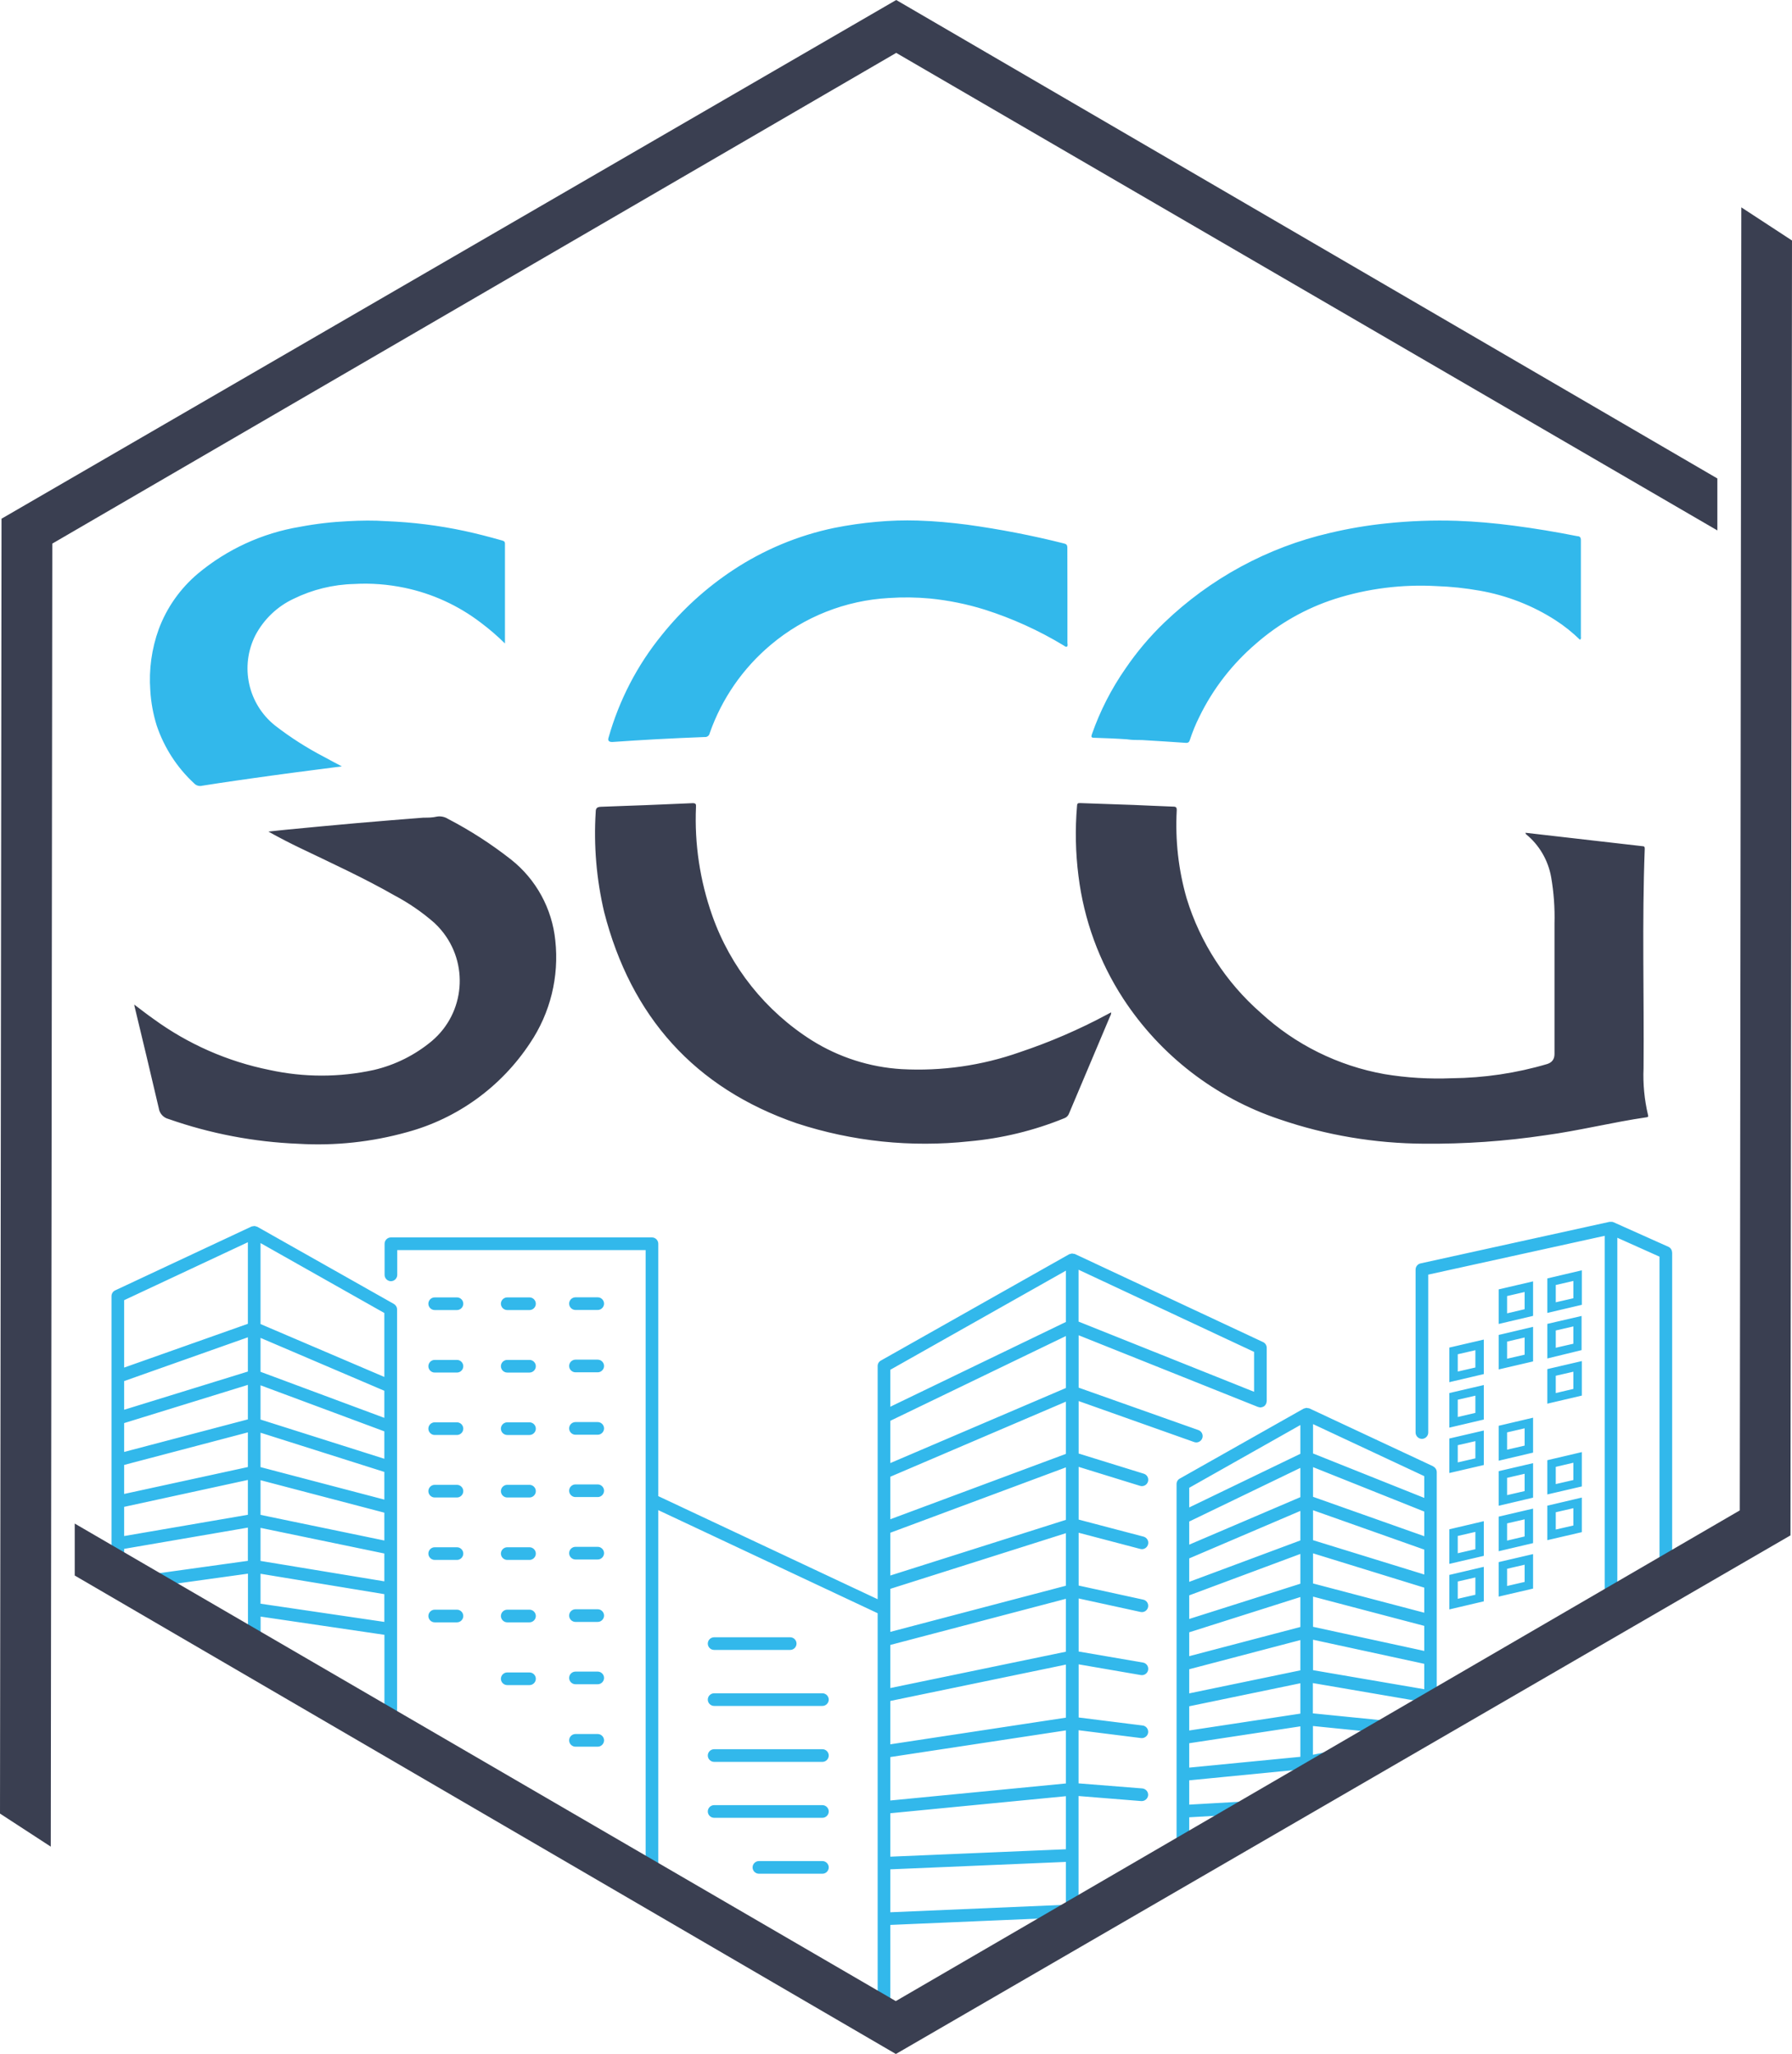
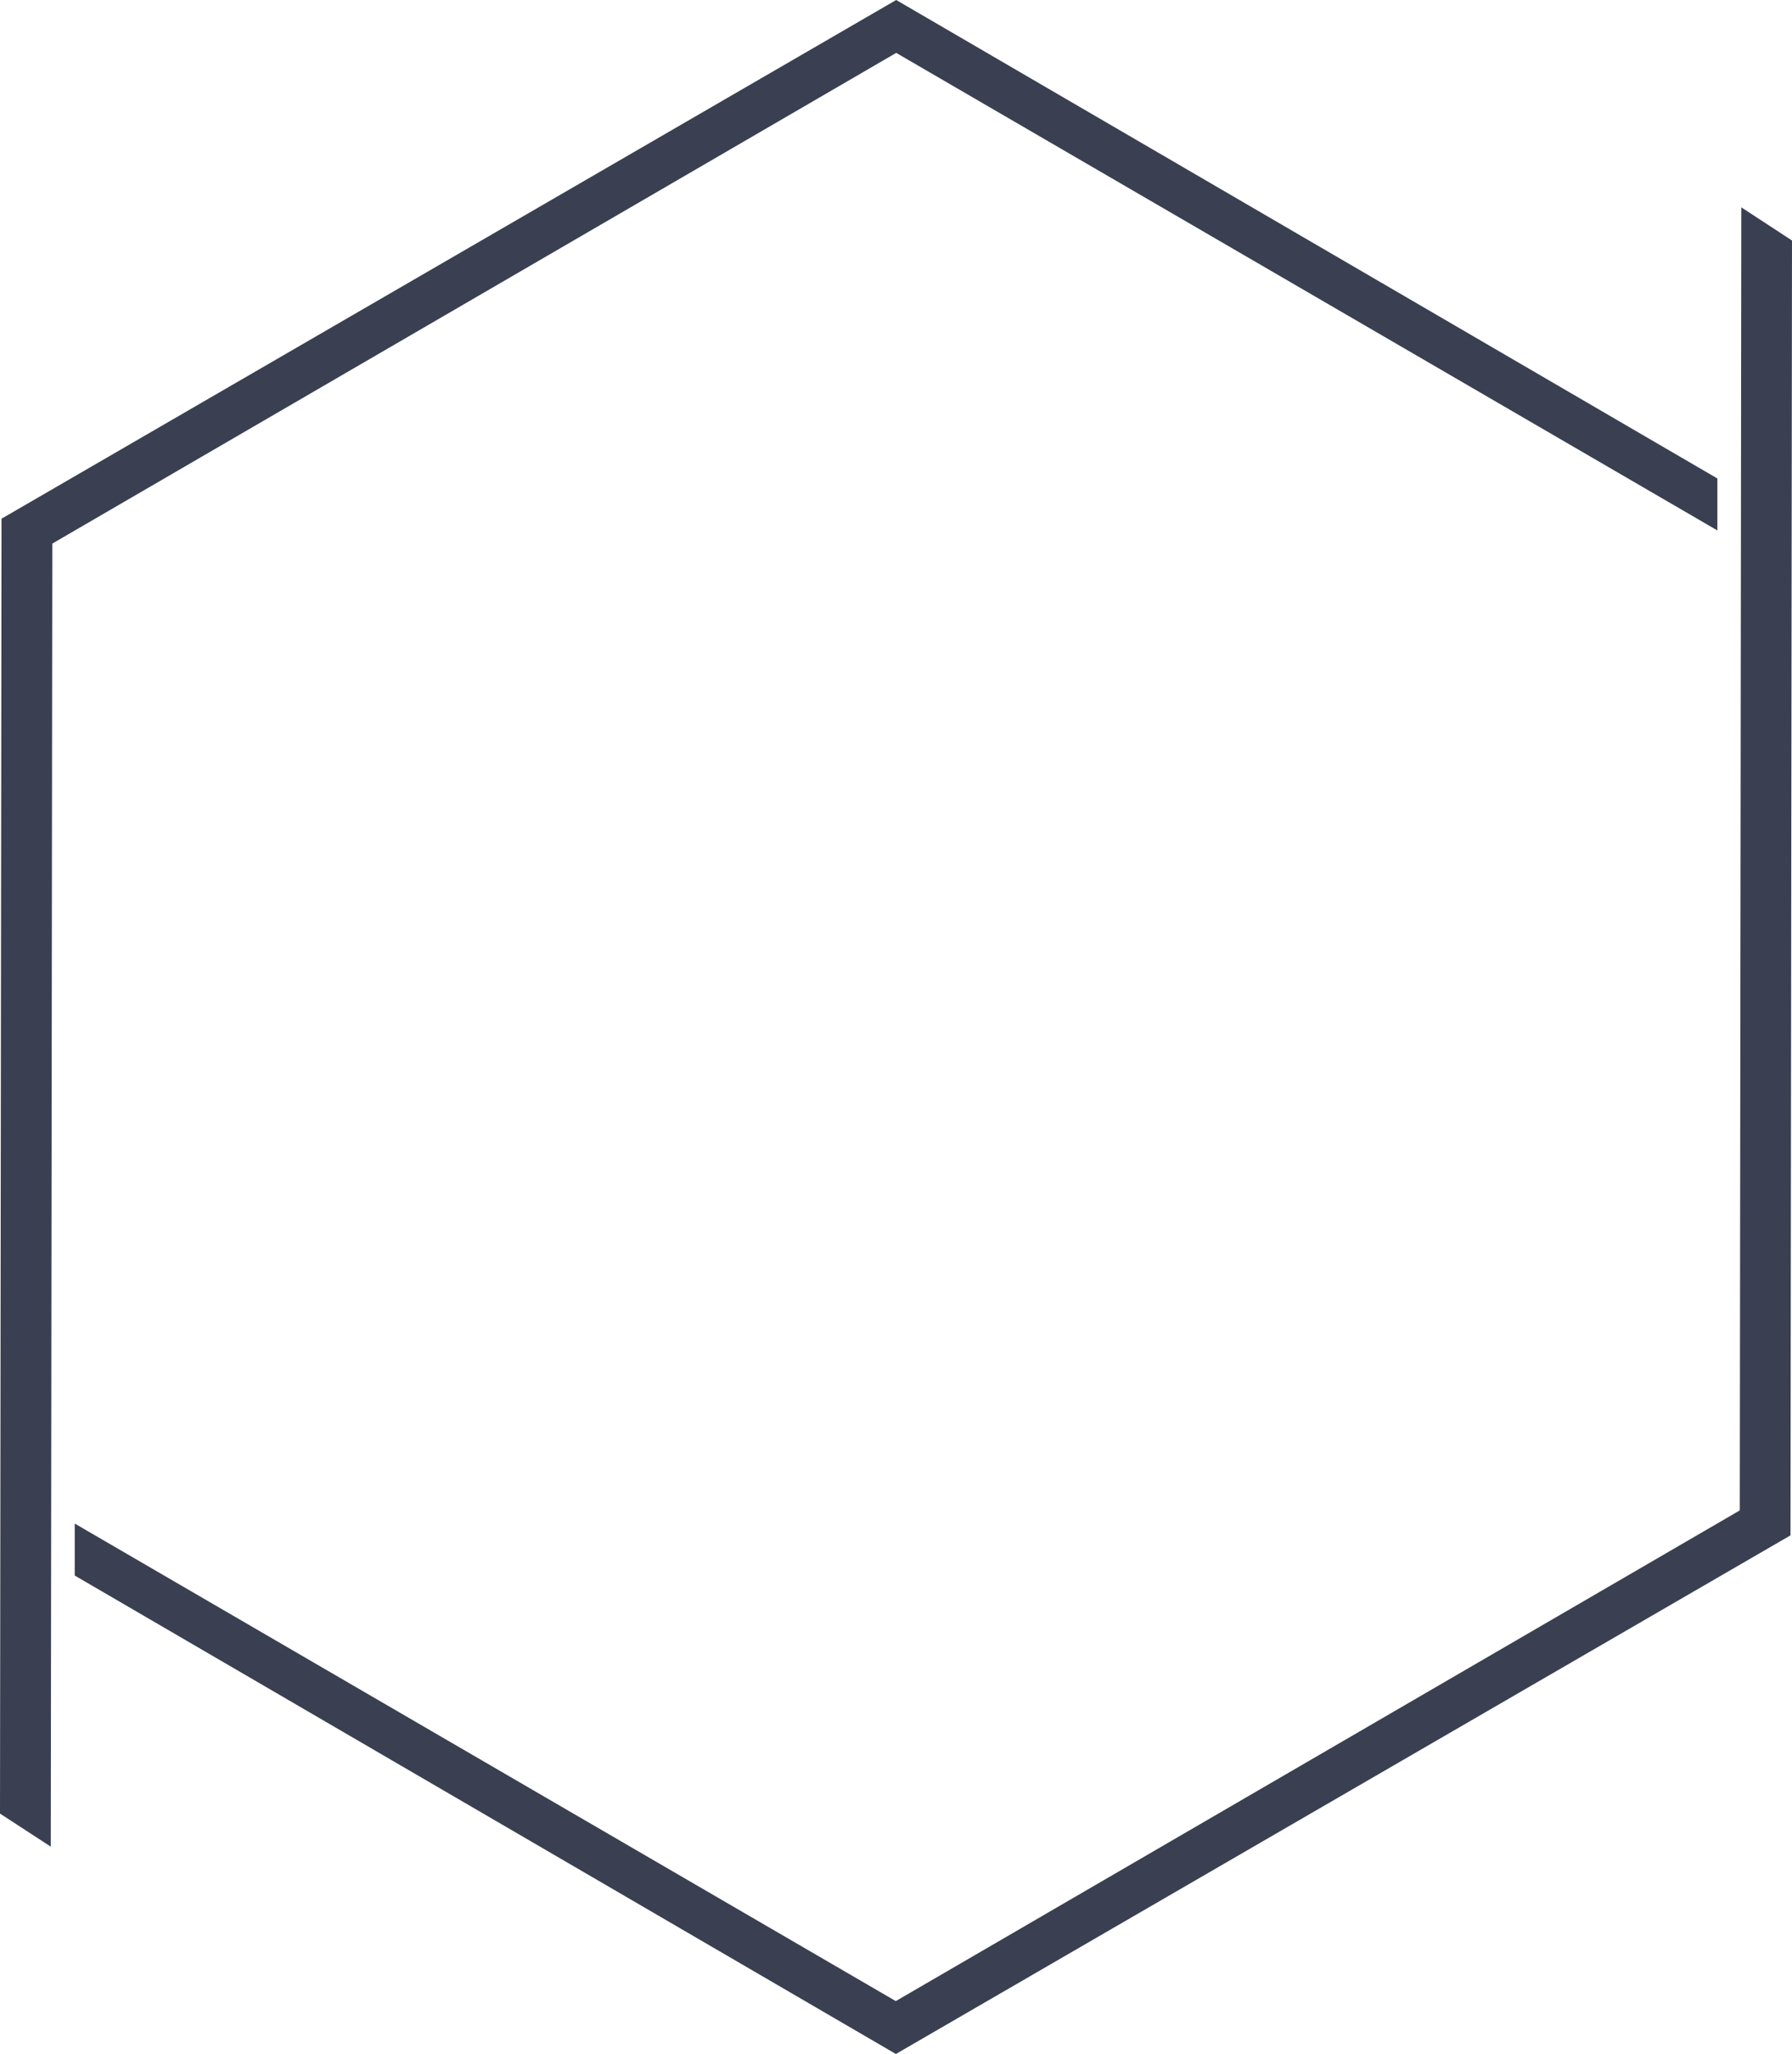
<svg xmlns="http://www.w3.org/2000/svg" id="Layer_1" data-name="Layer 1" viewBox="0 0 212.47 243.49">
  <defs>
    <style>      .cls-1 {        fill: #3a3f51;      }      .cls-2 {        fill: #32b8eb;      }    </style>
  </defs>
-   <path class="cls-2" d="M169.94,173.83l-14.69-6.87c-.06-.03-.12-.02-.18-.03-.05-.01-.1-.03-.16-.03-.07,0-.14,.03-.21,.05-.05,.02-.1,.01-.14,.04l-14.68,8.29c-.24,.13-.38,.38-.38,.65v8.31h0v34.9c0,.41,.34,.75,.75,.75s.75-.34,.75-.75v-3.71l10.21-.58c.41-.02,.73-.38,.71-.79-.02-.41-.39-.74-.79-.71l-10.13,.58v-2.88l13.18-1.29v.92c0,.41,.34,.75,.75,.75s.75-.34,.75-.75v-1.13l2.8-.58c.41-.08,.67-.48,.58-.89-.08-.41-.48-.67-.89-.58l-2.5,.52v-3.41l8.21,.83c.41,.05,.78-.26,.82-.67,.04-.41-.26-.78-.67-.82l-8.37-.84v-3.59l13.19,2.26v.45c0,.41,.34,.75,.75,.75s.75-.34,.75-.75v-23.55h0v-4.16c0-.29-.17-.56-.43-.68Zm-15.76,34.43l-13.18,1.28v-2.89l13.18-2v3.61Zm0-5.12l-13.18,2v-2.87l13.18-2.73v3.59Zm0-5.13l-13.18,2.73v-2.86l13.18-3.46v3.59Zm0-5.14l-13.18,3.46v-2.83l13.18-4.18v3.56Zm0-5.13l-13.18,4.18v-2.8l13.18-4.91v3.53Zm0-5.13l-13.18,4.91v-2.78l13.18-5.63v3.5Zm0-5.13l-13.18,5.63v-2.74l13.18-6.36v3.47Zm0-5.14l-13.18,6.36v-2.33l13.18-7.44v3.41Zm14.69,27.91l-13.19-2.26v-3.61l13.19,2.86v3.01Zm0-4.54l-13.19-2.86v-3.58l13.19,3.47v2.98Zm0-4.53l-13.19-3.47v-3.57l13.19,4.07v2.96Zm0-4.53l-13.19-4.07v-3.55l13.19,4.67v2.94Zm0-4.54l-13.19-4.67v-3.52l13.19,5.27v2.92Zm0-4.54l-13.19-5.27v-3.48l13.19,6.17v2.59Zm29.39-29.09v37.33c0,.41-.34,.75-.75,.75s-.75-.34-.75-.75v-36.84l-5-2.24v42.34c0,.41-.34,.75-.75,.75s-.75-.34-.75-.75v-42.57l-20.92,4.6v18.72c0,.41-.34,.75-.75,.75s-.75-.34-.75-.75v-19.32c0-.35,.25-.66,.59-.73l22.42-4.93s.05,0,.07,0c.06,0,.13,0,.19,0,.04,0,.08,.01,.12,.03,.03,0,.05,0,.08,.02l6.5,2.91c.27,.12,.44,.39,.44,.68Zm-151.57,6.09l-16.18-9.14s-.09-.02-.14-.04c-.07-.02-.13-.05-.21-.05-.06,0-.11,.02-.16,.03-.06,.01-.12,0-.18,.03l-16.17,7.57c-.26,.12-.43,.39-.43,.68v30.51c0,.41,.34,.75,.75,.75s.75-.34,.75-.75v-.55l14.67-2.52v3.94l-12.37,1.72c-.41,.06-.7,.44-.64,.85,.06,.41,.44,.7,.85,.64l12.17-1.69v6.95c0,.41,.34,.75,.75,.75s.75-.34,.75-.75v-1.86l14.68,2.16v9.02c0,.41,.34,.75,.75,.75s.75-.34,.75-.75v-38.43h0v-9.16c0-.27-.15-.52-.38-.65Zm-17.3,25l-14.67,2.52v-3.46l14.67-3.19v4.13Zm0-5.66l-14.67,3.19v-3.44l14.67-3.86v4.1Zm0-5.65l-14.67,3.86v-3.42l14.67-4.53v4.1Zm0-5.67l-14.67,4.53v-3.4l14.67-5.19v4.07Zm0-5.66l-14.67,5.19v-7.99l14.67-6.87v9.67Zm16.18,35.34l-14.68-2.16v-3.55l14.68,2.42v3.28Zm0-4.81l-14.68-2.42v-3.92l14.68,3.04v3.31Zm0-4.84l-14.68-3.04v-4.11l14.68,3.85v3.3Zm0-4.85l-14.68-3.85v-4.08l14.68,4.65v3.27Zm0-4.84l-14.68-4.65v-4.06l14.68,5.46v3.25Zm0-4.85l-14.68-5.46v-4.02l14.68,6.27v3.22Zm0-4.85l-14.68-6.27v-9.6l14.68,8.29v7.58Zm17.96-8.68c0,.41-.34,.75-.75,.75h-2.64c-.41,0-.75-.34-.75-.75s.34-.75,.75-.75h2.64c.41,0,.75,.34,.75,.75Zm0,7.41c0,.41-.34,.75-.75,.75h-2.64c-.41,0-.75-.34-.75-.75s.34-.75,.75-.75h2.64c.41,0,.75,.34,.75,.75Zm0,7.4c0,.41-.34,.75-.75,.75h-2.64c-.41,0-.75-.34-.75-.75s.34-.75,.75-.75h2.64c.41,0,.75,.34,.75,.75Zm8.09-14.82c0,.41-.34,.75-.75,.75h-2.64c-.41,0-.75-.34-.75-.75s.34-.75,.75-.75h2.64c.41,0,.75,.34,.75,.75Zm0,7.39c0,.41-.34,.75-.75,.75h-2.64c-.41,0-.75-.34-.75-.75s.34-.75,.75-.75h2.64c.41,0,.75,.34,.75,.75Zm0,7.4c0,.41-.34,.75-.75,.75h-2.64c-.41,0-.75-.34-.75-.75s.34-.75,.75-.75h2.64c.41,0,.75,.34,.75,.75Zm-8.09,7.44c0,.41-.34,.75-.75,.75h-2.64c-.41,0-.75-.34-.75-.75s.34-.75,.75-.75h2.64c.41,0,.75,.34,.75,.75Zm-8.6-22.22c0,.41-.34,.75-.75,.75h-2.64c-.41,0-.75-.34-.75-.75s.34-.75,.75-.75h2.64c.41,0,.75,.34,.75,.75Zm0,7.41c0,.41-.34,.75-.75,.75h-2.64c-.41,0-.75-.34-.75-.75s.34-.75,.75-.75h2.64c.41,0,.75,.34,.75,.75Zm0,7.4c0,.41-.34,.75-.75,.75h-2.64c-.41,0-.75-.34-.75-.75s.34-.75,.75-.75h2.64c.41,0,.75,.34,.75,.75Zm0,7.41c0,.41-.34,.75-.75,.75h-2.64c-.41,0-.75-.34-.75-.75s.34-.75,.75-.75h2.64c.41,0,.75,.34,.75,.75Zm16.69-.05c0,.41-.34,.75-.75,.75h-2.64c-.41,0-.75-.34-.75-.75s.34-.75,.75-.75h2.64c.41,0,.75,.34,.75,.75Zm111.84-10.32l4.09-.96v-4.09l-4.09,.95v4.1Zm3.09-3.79v2.04l-2.09,.49v-2.05l2.09-.48Zm-3.09,14.55l4.09-.95v-4.07l-4.09,.96v4.06Zm3.09-3.76v2.05l-2.09,.48v-2.04l2.09-.49Zm-3.09,9.18l4.09-.95v-4.1l-4.09,.96v4.09Zm3.09-3.79v2.05l-2.09,.48v-2.05l2.09-.48Zm-14.71,6.6l4.09-.95v-4.11l-4.09,.96v4.09Zm3.09-3.79v2.05l-2.09,.48v-2.05l2.09-.48Zm-3.09,9.19l4.09-.96v-4.09l-4.09,.96v4.09Zm3.09-3.79v2.05l-2.09,.48v-2.05l2.09-.48Zm2.76-3.11l4.08-.96v-4.09l-4.08,.95v4.1Zm3.08-3.79v2.04l-2.08,.49v-2.04l2.08-.48Zm-3.08,9.17l4.08-.95v-4.09l-4.08,.95v4.09Zm3.08-3.78v2.04l-2.08,.48v-2.04l2.08-.48Zm-8.93-21.64l4.09-.96v-4.09l-4.09,.95v4.11Zm3.09-3.79v2.05l-2.09,.48v-2.05l2.09-.48Zm-3.09,9.18l4.09-.96v-4.09l-4.09,.95v4.1Zm3.09-3.79v2.04l-2.09,.49v-2.05l2.09-.48Zm-3.09,9.17l4.09-.95v-4.09l-4.09,.95v4.09Zm3.09-3.78v2.04l-2.09,.48v-2.04l2.09-.48Zm2.76-13.89l4.08-.96v-4.09l-4.08,.95v4.1Zm3.08-3.79v2.04l-2.08,.49v-2.05l2.08-.48Zm-3.08,9.18l4.08-.95v-4.1l-4.08,.96v4.09Zm3.08-3.79v2.04l-2.08,.48v-2.03l2.08-.49Zm-3.08,14.61l4.08-.96v-4.14l-4.08,.96v4.14Zm3.08-3.84v2.05l-2.08,.48v-2.05l2.08-.48Zm-3.08,9.18l4.08-.96v-4.09l-4.08,.95v4.1Zm3.08-3.79v2.05l-2.08,.48v-2.05l2.08-.48Zm2.69-19.07l4.09-.96v-4.09l-4.09,.96v4.09Zm3.09-3.79v2.05l-2.09,.48v-2.05l2.09-.48Zm-3.09,5.08v4.11l4.06-.99v-4.05l-4.06,.94Zm1,2.84v-2.05l2.09-.48v2.05l-2.09,.48Zm-120.93,24.4c0,.41-.34,.75-.75,.75h-2.64c-.41,0-.75-.34-.75-.75s.34-.75,.75-.75h2.64c.41,0,.75,.34,.75,.75Zm0,7.4c0,.41-.34,.75-.75,.75h-2.64c-.41,0-.75-.34-.75-.75s.34-.75,.75-.75h2.64c.41,0,.75,.34,.75,.75Zm0,7.44c0,.41-.34,.75-.75,.75h-2.64c-.41,0-.75-.34-.75-.75s.34-.75,.75-.75h2.64c.41,0,.75,.34,.75,.75Zm-8.6-14.84c0,.41-.34,.75-.75,.75h-2.64c-.41,0-.75-.34-.75-.75s.34-.75,.75-.75h2.64c.41,0,.75,.34,.75,.75Zm0,7.4c0,.41-.34,.75-.75,.75h-2.64c-.41,0-.75-.34-.75-.75s.34-.75,.75-.75h2.64c.41,0,.75,.34,.75,.75Zm16.69-7.45c0,.41-.34,.75-.75,.75h-2.64c-.41,0-.75-.34-.75-.75s.34-.75,.75-.75h2.64c.41,0,.75,.34,.75,.75Zm0,7.4c0,.41-.34,.75-.75,.75h-2.64c-.41,0-.75-.34-.75-.75s.34-.75,.75-.75h2.64c.41,0,.75,.34,.75,.75Zm0,7.39c0,.41-.34,.75-.75,.75h-2.64c-.41,0-.75-.34-.75-.75s.34-.75,.75-.75h2.64c.41,0,.75,.34,.75,.75Zm0,7.4c0,.41-.34,.75-.75,.75h-2.64c-.41,0-.75-.34-.75-.75s.34-.75,.75-.75h2.64c.41,0,.75,.34,.75,.75Zm63.82,5.7l-7.56-.6v-6.3l7.41,.93c.4,.05,.79-.24,.84-.65,.05-.41-.24-.79-.65-.84l-7.59-.95v-6.3l7.37,1.27c.41,.07,.8-.2,.87-.61,.07-.41-.2-.8-.61-.87l-7.63-1.31v-6.29l7.34,1.6c.41,.09,.8-.17,.89-.57,.09-.41-.17-.8-.57-.89l-7.66-1.67v-6.26l7.31,1.92c.4,.11,.81-.13,.92-.54,.11-.4-.13-.81-.54-.92l-7.69-2.02v-6.25l7.28,2.25c.4,.12,.82-.1,.94-.5s-.1-.82-.5-.94l-7.72-2.39v-6.22l13.7,4.86c.39,.14,.82-.07,.96-.46s-.07-.82-.46-.96l-14.2-5.03v-6.21l21.27,8.5s0,0,0,0h.01s.08,.02,.12,.03c.05,.01,.1,.03,.16,.03,0,0,0,0,0,0,.05,0,.09-.02,.14-.03,.15-.03,.28-.09,.38-.19,0,0,0-.01,.01-.02,.06-.07,.11-.14,.15-.23,0,0,0,0,0,0,.02-.05,.02-.09,.03-.14,0-.05,.03-.09,.03-.14h0v-6.32c0-.29-.17-.56-.43-.68l-22.31-10.44c-.06-.03-.12-.02-.18-.03-.06-.01-.11-.03-.16-.03-.07,0-.14,.03-.21,.05-.05,.02-.1,.01-.14,.04l-22.32,12.6c-.24,.13-.38,.38-.38,.65v12.63h0v15.01l-26.01-12.22v-29.92c0-.41-.34-.75-.75-.75h-30.95c-.41,0-.75,.34-.75,.75v3.69c0,.41,.34,.75,.75,.75s.75-.34,.75-.75v-2.94h29.45v74.16c0,.41,.34,.75,.75,.75s.75-.34,.75-.75v-43.33l26.01,12.22v45.83c0,.41,.34,.75,.75,.75s.75-.34,.75-.75v-8.88l20.82-.89v.31c0,.41,.34,.75,.75,.75s.75-.34,.75-.75v-14.7l7.44,.6c.41,.02,.77-.28,.81-.69,.03-.41-.28-.77-.69-.81Zm-7.56-61.49l20.81,9.74v4.73l-20.81-8.32v-6.15Zm-1.5,75.28l-20.82,.89v-5.09l20.82-.88v5.08Zm0-6.58l-20.82,.88v-5.15l20.82-2.02v6.29Zm0-7.8l-20.82,2.02v-5.15l20.82-3.16v6.29Zm0-7.8l-20.82,3.16v-5.14l20.82-4.31v6.28Zm0-7.82l-20.82,4.31v-5.11l20.82-5.47v6.27Zm0-7.82l-20.82,5.47v-5.1l20.82-6.6v6.24Zm0-7.81l-20.82,6.6v-5.07l20.82-7.75v6.22Zm0-7.82l-20.82,7.75v-5.04l20.82-8.9v6.18Zm0-7.81l-20.82,8.9v-5.01l20.82-10.05v6.16Zm0-7.83l-20.82,10.05v-4.38l20.82-11.75v6.08Zm-42.46,38.13c0-.41,.34-.75,.75-.75h9.02c.41,0,.75,.34,.75,.75s-.34,.75-.75,.75h-9.02c-.41,0-.75-.34-.75-.75Zm14.34,6.64c0,.41-.34,.75-.75,.75h-12.84c-.41,0-.75-.34-.75-.75s.34-.75,.75-.75h12.84c.41,0,.75,.34,.75,.75Zm0,6.63c0,.41-.34,.75-.75,.75h-12.84c-.41,0-.75-.34-.75-.75s.34-.75,.75-.75h12.84c.41,0,.75,.34,.75,.75Zm0,6.63c0,.41-.34,.75-.75,.75h-12.84c-.41,0-.75-.34-.75-.75s.34-.75,.75-.75h12.84c.41,0,.75,.34,.75,.75Zm0,6.63c0,.41-.34,.75-.75,.75h-7.53c-.41,0-.75-.34-.75-.75s.34-.75,.75-.75h7.53c.41,0,.75,.34,.75,.75Z" />
-   <path class="cls-1" d="M195.21,132.45c-4,.58-8,1.59-12,2.13-4.75,.71-9.55,1.04-14.35,1-5.83-.03-11.62-1-17.14-2.89-7.61-2.54-14.15-7.58-18.54-14.3-2.85-4.38-4.67-9.36-5.31-14.55-.35-2.75-.41-5.54-.17-8.3,0-.26,.08-.35,.35-.34l6.34,.22c1.57,.06,3.14,.15,4.71,.2,.34,0,.43,.1,.42,.45-.19,3.52,.2,7.05,1.18,10.44,1.61,5.25,4.66,9.95,8.79,13.56,4.09,3.77,9.18,6.28,14.65,7.26,2.64,.44,5.32,.6,8,.49,3.83-.04,7.64-.6,11.32-1.69q.85-.28,.85-1.18v-15.46c.05-1.85-.08-3.7-.4-5.53-.36-2-1.42-3.81-3-5.09-.02-.05-.03-.1-.04-.15l13.86,1.59c.22,0,.29,.08,.28,.32-.33,8.66-.07,17.32-.14,26-.08,1.87,.1,3.73,.53,5.55,.06,.22,0,.24-.19,.27Zm-74.32-7.71c-4.49,1.58-9.25,2.26-14,2-3.77-.23-7.42-1.4-10.62-3.4-5.5-3.47-9.67-8.7-11.83-14.83-1.45-4.12-2.11-8.48-1.92-12.84,.01-.3,.02-.46-.39-.46-3.63,.16-7.25,.31-10.87,.43-.48,.02-.63,.17-.63,.63-.25,3.97,.09,7.96,1,11.84,3.18,12.39,10.72,20.88,22.86,25.06,6.58,2.15,13.54,2.87,20.42,2.13,3.88-.35,7.68-1.27,11.28-2.74,.26-.09,.47-.3,.56-.56,1.63-3.84,3.25-7.68,4.87-11.53,.09-.14,.13-.3,.12-.46l-.45,.24c-3.33,1.79-6.81,3.29-10.4,4.49Zm-60.29-22.84c-2.34-1.84-4.85-3.46-7.49-4.83-.38-.24-.84-.34-1.29-.27-.54,.13-1.08,.13-1.62,.13-2.65,.21-5.22,.41-7.94,.65-2.72,.24-5.44,.5-8.15,.76-.77,.07-1.53,.16-2.29,.24,1.28,.71,2.57,1.38,3.87,2,3.73,1.79,7.48,3.51,11.07,5.56,1.7,.9,3.29,1.99,4.74,3.26,.28,.26,.55,.54,.8,.84,3.33,3.94,2.84,9.83-1.09,13.16-2,1.67-4.36,2.85-6.89,3.44-4.07,.89-8.29,.89-12.36,0-4.97-1-9.66-3.06-13.76-6.05-.77-.54-1.51-1.12-2.28-1.7,.01,.09,.02,.14,.03,.2,.97,4.03,1.95,8.1,2.88,12.1,.09,.61,.55,1.11,1.15,1.26,4.96,1.74,10.15,2.73,15.4,2.94,4.34,.26,8.7-.21,12.89-1.38,5.98-1.62,11.16-5.38,14.57-10.55,2.41-3.57,3.47-7.89,3-12.17-.38-3.77-2.27-7.24-5.24-9.59Z" />
-   <path class="cls-2" d="M126.56,76.19c0,.16,.08,.37-.06,.46-.14,.09-.29-.09-.43-.16-2.93-1.77-6.05-3.18-9.31-4.22-2.11-.66-4.29-1.1-6.49-1.32-1.62-.15-3.25-.17-4.87-.06-5.14,.28-10.06,2.22-14,5.54-3.32,2.78-5.83,6.41-7.26,10.5-.05,.28-.31,.47-.59,.44-1.9,.07-3.8,.16-5.7,.26-1.9,.1-3.51,.21-5.26,.33q-.6,0-.44-.51c1.26-4.46,3.41-8.61,6.34-12.2,2.39-2.98,5.23-5.56,8.42-7.67,3.65-2.41,7.72-4.11,12-5,1.65-.33,3.32-.57,5-.72,1.63-.15,3.27-.2,4.91-.15,2,.06,3.92,.24,5.86,.49,3.85,.53,7.68,1.27,11.45,2.22,.32,.07,.42,.19,.42,.52,.01,1.9,.01,3.81,.01,5.7v5.55Zm-67.07-12.13c-1.45-.41-2.9-.79-4.38-1.11-3.08-.66-6.21-1.05-9.35-1.17-1.44-.1-2.96-.08-4.44,0-1.93,.09-3.85,.31-5.75,.67-4.46,.74-8.65,2.66-12.12,5.56-2.08,1.76-3.68,4.02-4.63,6.58-.84,2.32-1.18,4.79-1,7.25,.08,1.42,.34,2.82,.76,4.17,.88,2.61,2.4,4.97,4.42,6.84,.25,.28,.64,.39,1,.29,1.3-.21,2.6-.4,3.9-.59,1.56-.23,3.05-.43,4.69-.66,1.64-.23,3.32-.44,5-.66l2.94-.38c-.77-.41-1.43-.75-2.08-1.11-2.06-1.07-4.02-2.32-5.85-3.74-3.2-2.56-4.17-7.01-2.33-10.67,1-1.91,2.6-3.44,4.55-4.35,2.23-1.09,4.67-1.69,7.15-1.75,2.01-.12,4.03,.04,6,.45,3.3,.69,6.4,2.11,9.07,4.16,1,.75,1.94,1.56,2.83,2.44v-11.83c0-.3-.18-.33-.38-.39Zm127.52-.5c-2.51-.5-5.03-.92-7.57-1.25-2.22-.29-4.45-.49-6.69-.57-2.81-.09-5.62,.01-8.42,.31-2.24,.23-4.47,.61-6.66,1.13-7.4,1.71-14.19,5.4-19.66,10.66-1.7,1.64-3.22,3.44-4.55,5.39-1.68,2.41-3.03,5.04-4,7.82-.11,.32-.05,.41,.28,.41,1.29,.04,2.58,.09,3.87,.18,.6,.09,1.2,.09,1.8,.09,1.72,.1,3.44,.21,5.16,.33,.32,.03,.44-.1,.52-.38,.3-.92,.67-1.82,1.1-2.68,1.62-3.34,3.92-6.3,6.74-8.71,2.72-2.38,5.9-4.18,9.34-5.29,3.9-1.24,7.99-1.75,12.07-1.52,1.71,.06,3.41,.24,5.1,.54,3.2,.56,6.27,1.75,9,3.51,1.04,.67,2.01,1.45,2.89,2.31,.1-.07,.15-.2,.11-.32v-11.5c0-.32-.14-.46-.43-.46Z" />
  <path class="cls-1" d="M106.26,6.27L6.2,64.44l-.18,154.47-6.02-3.92L.18,61.49,106.26,0l97.36,56.72v6.16L106.26,6.27Zm100.2,18.31l-.18,154.47-100.07,58.17L8.86,180.61v6.16l97.36,56.72,106.07-61.48,.18-153.5-6.01-3.93Z" />
</svg>